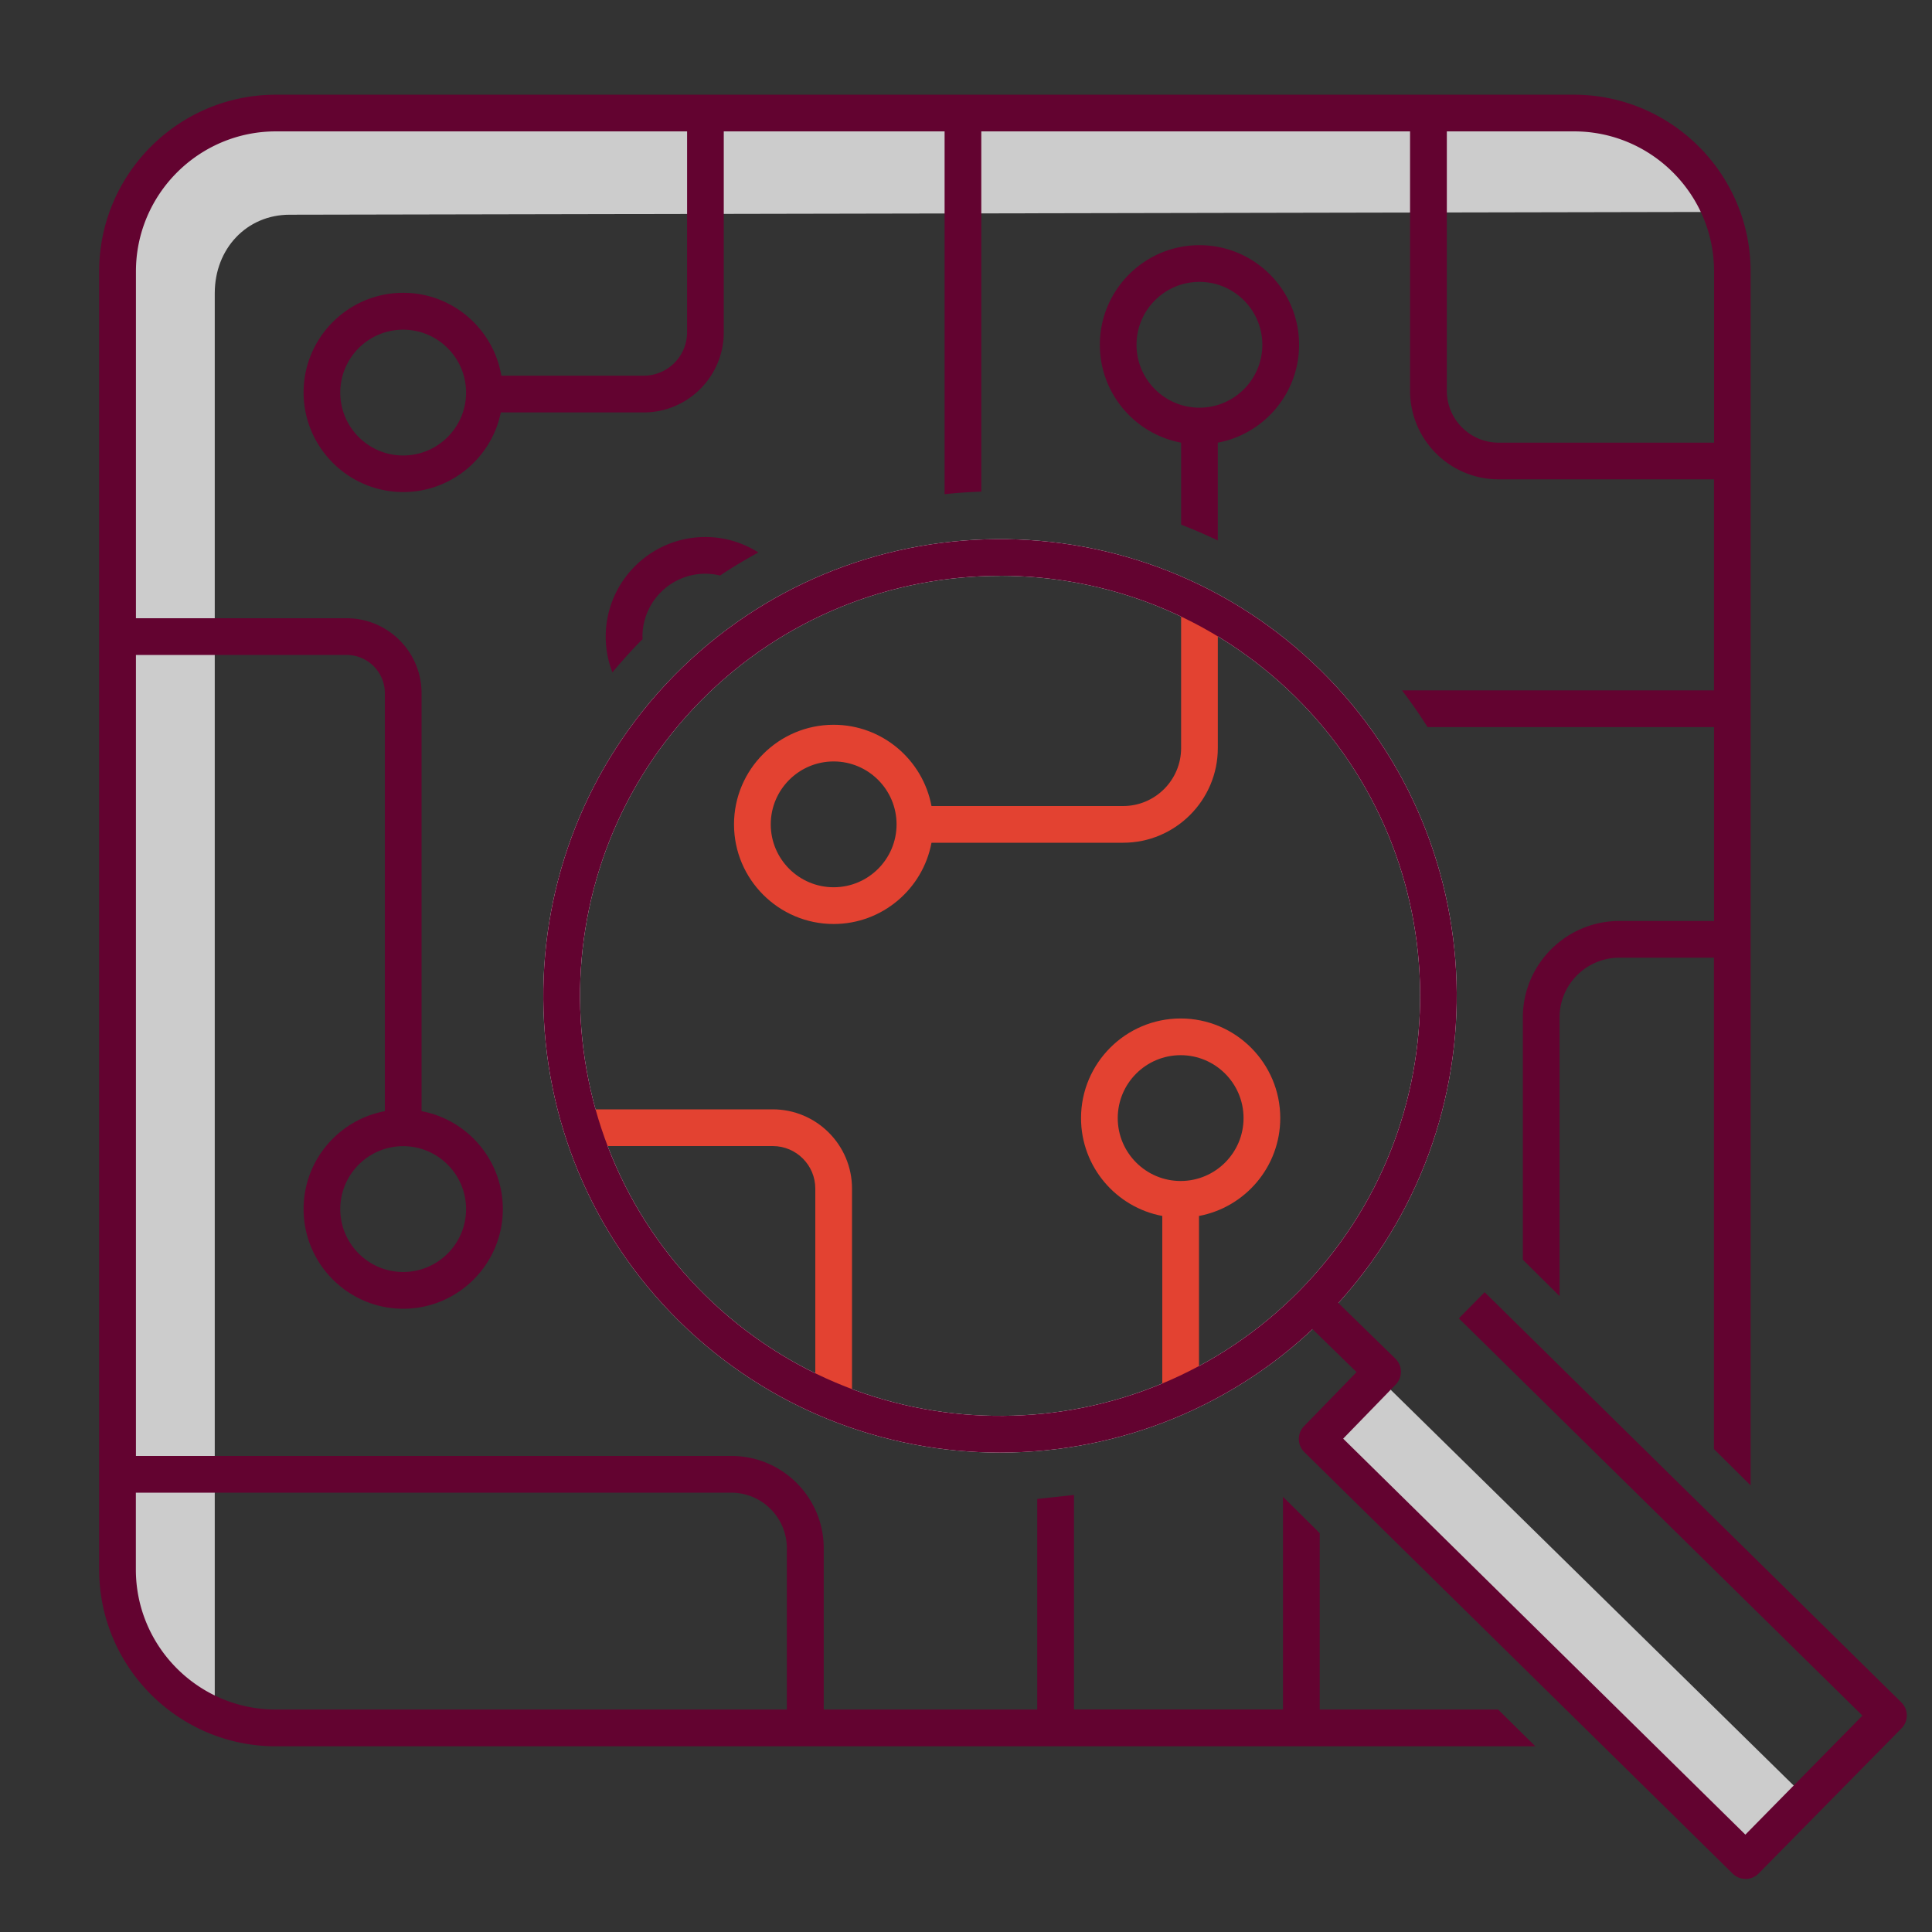
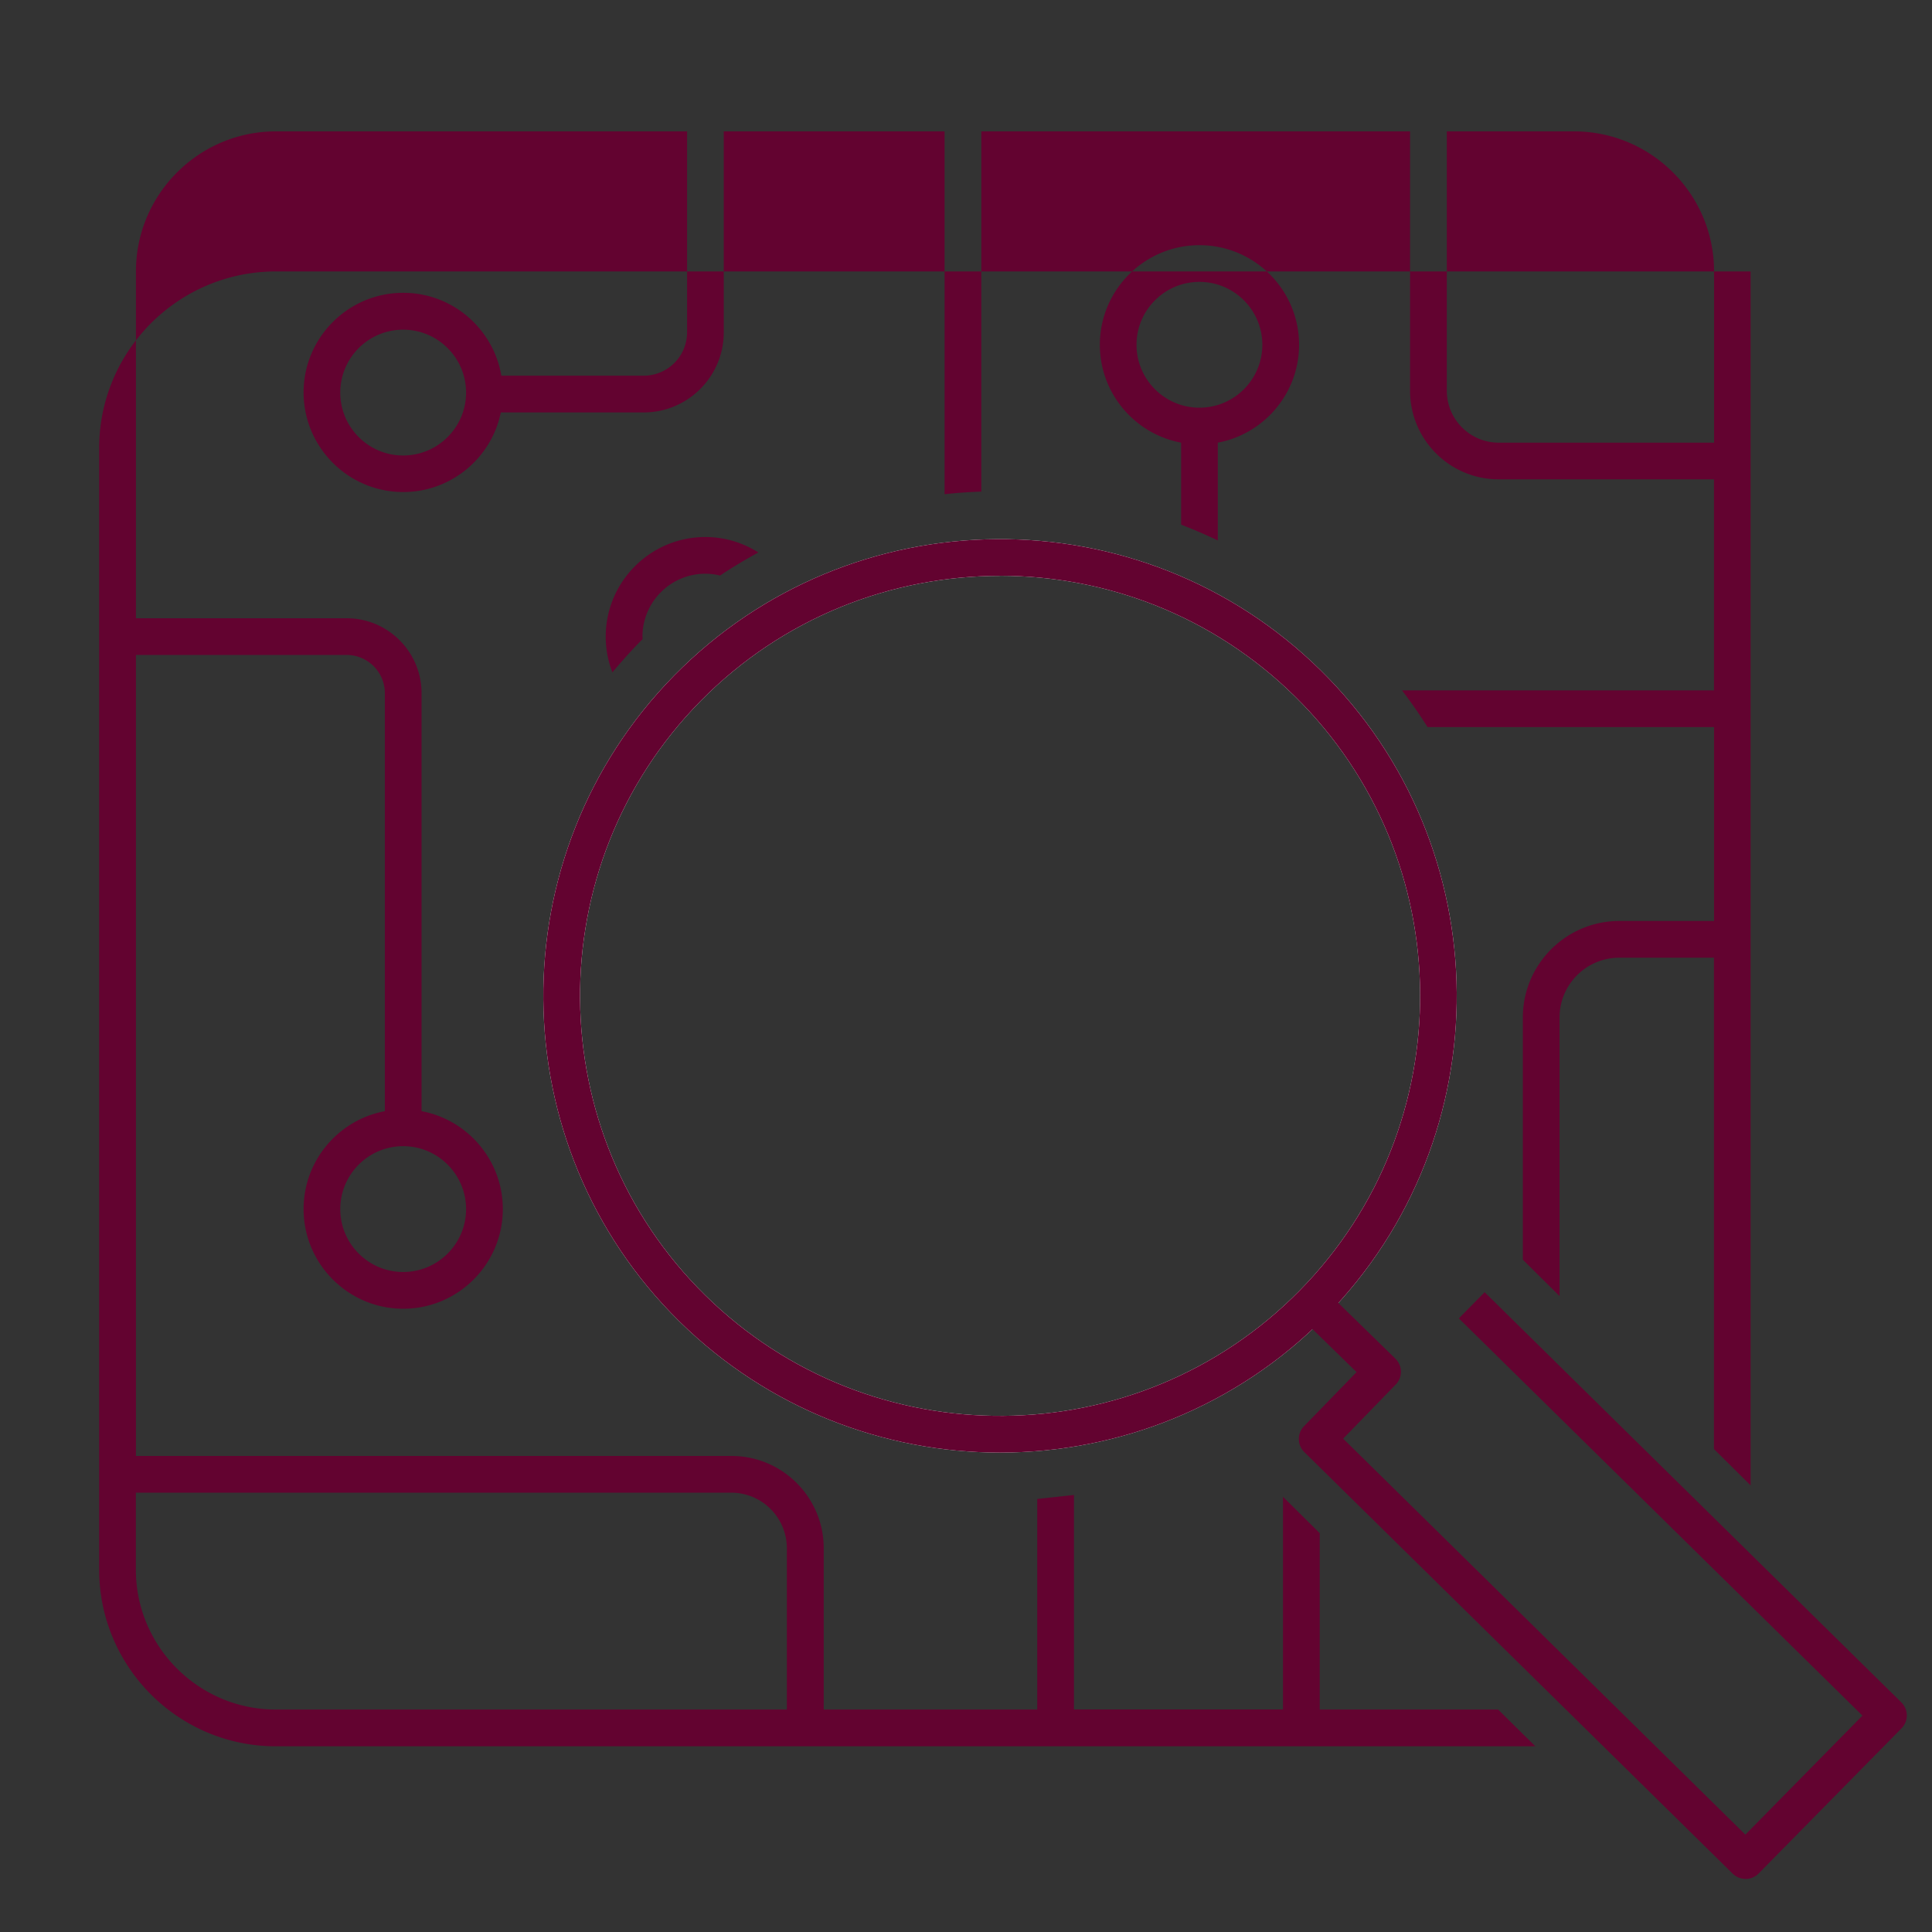
<svg xmlns="http://www.w3.org/2000/svg" xmlns:xlink="http://www.w3.org/1999/xlink" viewBox="0 0 500 500">
  <rect x="0" y="0" width="500" height="500" fill="#333333" stroke="none" />
-   <path d="M55.57 441.92h0c-13.63-4.24-22.9-16.86-22.9-31.13V75.88c0-24.24 18.57-43.23 42.27-43.23H418.2c12.25 0 26.94 9.93 26.94 22.2l-370.2.72c-11.04 0-19.36 8.73-19.36 20.32v366.04z" fill="#ccc" />
-   <path d="M387.74 442.43h-46.2v-45.66l-9.5-9.4v55.05h-54.1V386.9l-9.5 1.03v54.5h-55.26v-41.75c0-13.17-10.7-23.88-23.88-23.88H35.18V169.5H89.7c5.46 0 9.9 4.44 9.9 9.9v108.17c-11.95 2.24-21.03 12.73-21.03 25.33 0 14.22 11.57 25.8 25.78 25.8 14.22 0 25.78-11.57 25.78-25.8 0-12.6-9.08-23.1-21.03-25.33V179.4c0-10.7-8.7-19.4-19.4-19.4H35.18V70.25C35.18 50.27 51.44 34 71.42 34h106.4v52a11.25 11.25 0 0 1-11.23 11.23h-36.84c-2.07-12.16-12.65-21.45-25.4-21.45-14.22 0-25.78 11.57-25.78 25.78s11.57 25.78 25.78 25.78c12.45 0 22.86-8.86 25.26-20.6h36.97c11.43 0 20.73-9.3 20.73-20.73V34h57.15v93.9c3.16-.35 6.33-.56 9.5-.67V34h110.96v67.13c0 12.64 10.28 22.92 22.92 22.92h55.74v54.62h-80.73c2.35 3.1 4.55 6.25 6.6 9.5h74.14v50.18h-24.5c-13.77 0-24.98 11.2-24.98 24.98V326l9.5 9.42v-72.1c0-8.53 6.94-15.47 15.47-15.47h24.48V375l9.5 9.42V70.25c0-25.22-20.52-45.74-45.74-45.74H71.4c-25.22 0-45.74 20.52-45.74 45.74V406.2c0 25.22 20.52 45.74 45.74 45.74h325.95l-9.62-9.5zm-283.4-145.8c8.98 0 16.28 7.3 16.28 16.28s-7.3 16.28-16.28 16.28-16.28-7.3-16.28-16.28c.01-8.98 7.3-16.28 16.28-16.28zm0-178.75c-8.98 0-16.28-7.3-16.28-16.28s7.3-16.28 16.28-16.28 16.28 7.3 16.28 16.28-7.3 16.28-16.28 16.28zM374.43 34h32.93c19.98 0 36.24 16.26 36.24 36.24v44.32h-55.74c-7.4 0-13.42-6.02-13.42-13.42V34zM203.65 442.43H71.4c-19.98 0-36.24-16.26-36.24-36.23v-19.9h154.1a14.4 14.4 0 0 1 14.38 14.38v41.75zm-37.35-277l-.03-.67c0-8.98 7.3-16.28 16.28-16.28a15.82 15.82 0 0 1 3.8.47c3.23-2.15 6.55-4.14 9.92-5.97-3.98-2.52-8.68-4-13.73-4-14.22 0-25.78 11.57-25.78 25.78a25.64 25.64 0 0 0 1.73 9.25c2.27-2.7 4.63-5.38 7.15-7.94.2-.23.44-.42.65-.64zm148.87-25.57v-25.3c11.95-2.24 21.03-12.74 21.03-25.33 0-14.22-11.57-25.78-25.78-25.78-14.22 0-25.78 11.57-25.78 25.78 0 12.6 9.08 23.1 21.03 25.33v21.22a133.86 133.86 0 0 1 9.5 4.09zm-21.04-50.63c0-8.98 7.3-16.28 16.28-16.28s16.28 7.3 16.28 16.28-7.3 16.28-16.28 16.28c-8.97 0-16.28-7.3-16.28-16.28z" fill="#630330" />
-   <path d="M343.864 370.557l13.32-13.564 110.5 108.517-13.32 13.564z" fill="#ccc" />
+   <path d="M387.74 442.43h-46.2v-45.66l-9.5-9.4v55.05h-54.1V386.9l-9.5 1.03v54.5h-55.26v-41.75c0-13.17-10.7-23.88-23.88-23.88H35.18V169.5H89.7c5.46 0 9.9 4.44 9.9 9.9v108.17c-11.95 2.24-21.03 12.73-21.03 25.33 0 14.22 11.57 25.8 25.78 25.8 14.22 0 25.78-11.57 25.78-25.8 0-12.6-9.08-23.1-21.03-25.33V179.4c0-10.7-8.7-19.4-19.4-19.4H35.18V70.25C35.18 50.27 51.44 34 71.42 34h106.4v52a11.25 11.25 0 0 1-11.23 11.23h-36.84c-2.07-12.16-12.65-21.45-25.4-21.45-14.22 0-25.78 11.57-25.78 25.78s11.57 25.78 25.78 25.78c12.45 0 22.86-8.86 25.26-20.6h36.97c11.43 0 20.73-9.3 20.73-20.73V34h57.15v93.9c3.16-.35 6.33-.56 9.5-.67V34h110.96v67.13c0 12.64 10.28 22.92 22.92 22.92h55.74v54.62h-80.73c2.35 3.1 4.55 6.25 6.6 9.5h74.14v50.18h-24.5c-13.77 0-24.98 11.2-24.98 24.98V326l9.5 9.42v-72.1c0-8.53 6.94-15.47 15.47-15.47h24.48V375l9.5 9.42V70.25H71.4c-25.22 0-45.74 20.52-45.74 45.74V406.2c0 25.22 20.52 45.74 45.74 45.74h325.95l-9.62-9.5zm-283.4-145.8c8.98 0 16.28 7.3 16.28 16.28s-7.3 16.28-16.28 16.28-16.28-7.3-16.28-16.28c.01-8.98 7.3-16.28 16.28-16.28zm0-178.75c-8.98 0-16.28-7.3-16.28-16.28s7.3-16.28 16.28-16.28 16.28 7.3 16.28 16.28-7.3 16.28-16.28 16.28zM374.43 34h32.93c19.98 0 36.24 16.26 36.24 36.24v44.32h-55.74c-7.4 0-13.42-6.02-13.42-13.42V34zM203.65 442.43H71.4c-19.98 0-36.24-16.26-36.24-36.23v-19.9h154.1a14.4 14.4 0 0 1 14.38 14.38v41.75zm-37.35-277l-.03-.67c0-8.98 7.3-16.28 16.28-16.28a15.82 15.82 0 0 1 3.8.47c3.23-2.15 6.55-4.14 9.92-5.97-3.98-2.52-8.68-4-13.73-4-14.22 0-25.78 11.57-25.78 25.78a25.64 25.64 0 0 0 1.73 9.25c2.27-2.7 4.63-5.38 7.15-7.94.2-.23.44-.42.65-.64zm148.87-25.57v-25.3c11.95-2.24 21.03-12.74 21.03-25.33 0-14.22-11.57-25.78-25.78-25.78-14.22 0-25.78 11.57-25.78 25.78 0 12.6 9.08 23.1 21.03 25.33v21.22a133.86 133.86 0 0 1 9.5 4.09zm-21.04-50.63c0-8.98 7.3-16.28 16.28-16.28s16.28 7.3 16.28 16.28-7.3 16.28-16.28 16.28c-8.97 0-16.28-7.3-16.28-16.28z" fill="#630330" />
  <use xlink:href="#B" fill="#fff" />
  <path d="M451.75 486.26c-1.25 0-2.44-.5-3.33-1.36L337.56 375.8c-1.86-1.83-1.9-4.82-.08-6.7l13.6-14-14.7-14.34 6.64-6.8 18.1 17.65a4.74 4.74 0 0 1 .09 6.71l-13.6 14L451.7 474.8 482 444 377.55 341.2l6.67-6.78 107.84 106.15c1.87 1.84 1.9 4.85.05 6.72l-36.97 37.56a4.74 4.74 0 0 1-3.35 1.42h-.04z" fill="#630330" />
-   <path d="M290.67 218.1c13.5 0 24.5-11 24.5-24.5v-37h-9.5v37c0 8.27-6.72 15-15 15h-49.6c-2.24-11.95-12.73-21.03-25.33-21.03-14.22 0-25.78 11.57-25.78 25.78s11.57 25.78 25.78 25.78c12.6 0 23.1-9.08 25.33-21.03h49.6zm-74.92 11.52c-8.98 0-16.28-7.3-16.28-16.28s7.3-16.28 16.28-16.28 16.28 7.3 16.28 16.28-7.3 16.28-16.28 16.28zM200 287.1h-49.45v9.5H200c6.06 0 11 4.93 11 11v55.17h9.5V307.6c0-11.3-9.2-20.5-20.5-20.5zm131.33 2.26c0-14.22-11.57-25.78-25.78-25.78-14.22 0-25.78 11.57-25.78 25.78 0 12.6 9.08 23.1 21.03 25.33v46.5h9.5v-46.5c11.95-2.24 21.03-12.74 21.03-25.33zm-25.78 16.28c-8.98 0-16.28-7.3-16.28-16.28s7.3-16.28 16.28-16.28 16.28 7.3 16.28 16.28-7.3 16.28-16.28 16.28z" fill="#e34231" />
  <use xlink:href="#B" fill="#630330" />
  <defs>
    <path id="B" d="M258.8 375.93c-29.97 0-59.95-11.3-82.95-33.92-46.47-45.74-47.06-120.77-1.32-167.24s120.76-47.06 167.23-1.32h0c46.47 45.74 47.06 120.77 1.32 167.24-23.1 23.47-53.7 35.24-84.28 35.24zm.01-226.9c-28.14 0-56.26 10.82-77.5 32.4-42.07 42.74-41.52 111.73 1.22 153.8 42.74 42.07 111.73 41.52 153.8-1.22s41.52-111.73-1.22-153.8h0c-21.14-20.8-48.72-31.2-76.28-31.2z" />
  </defs>
</svg>